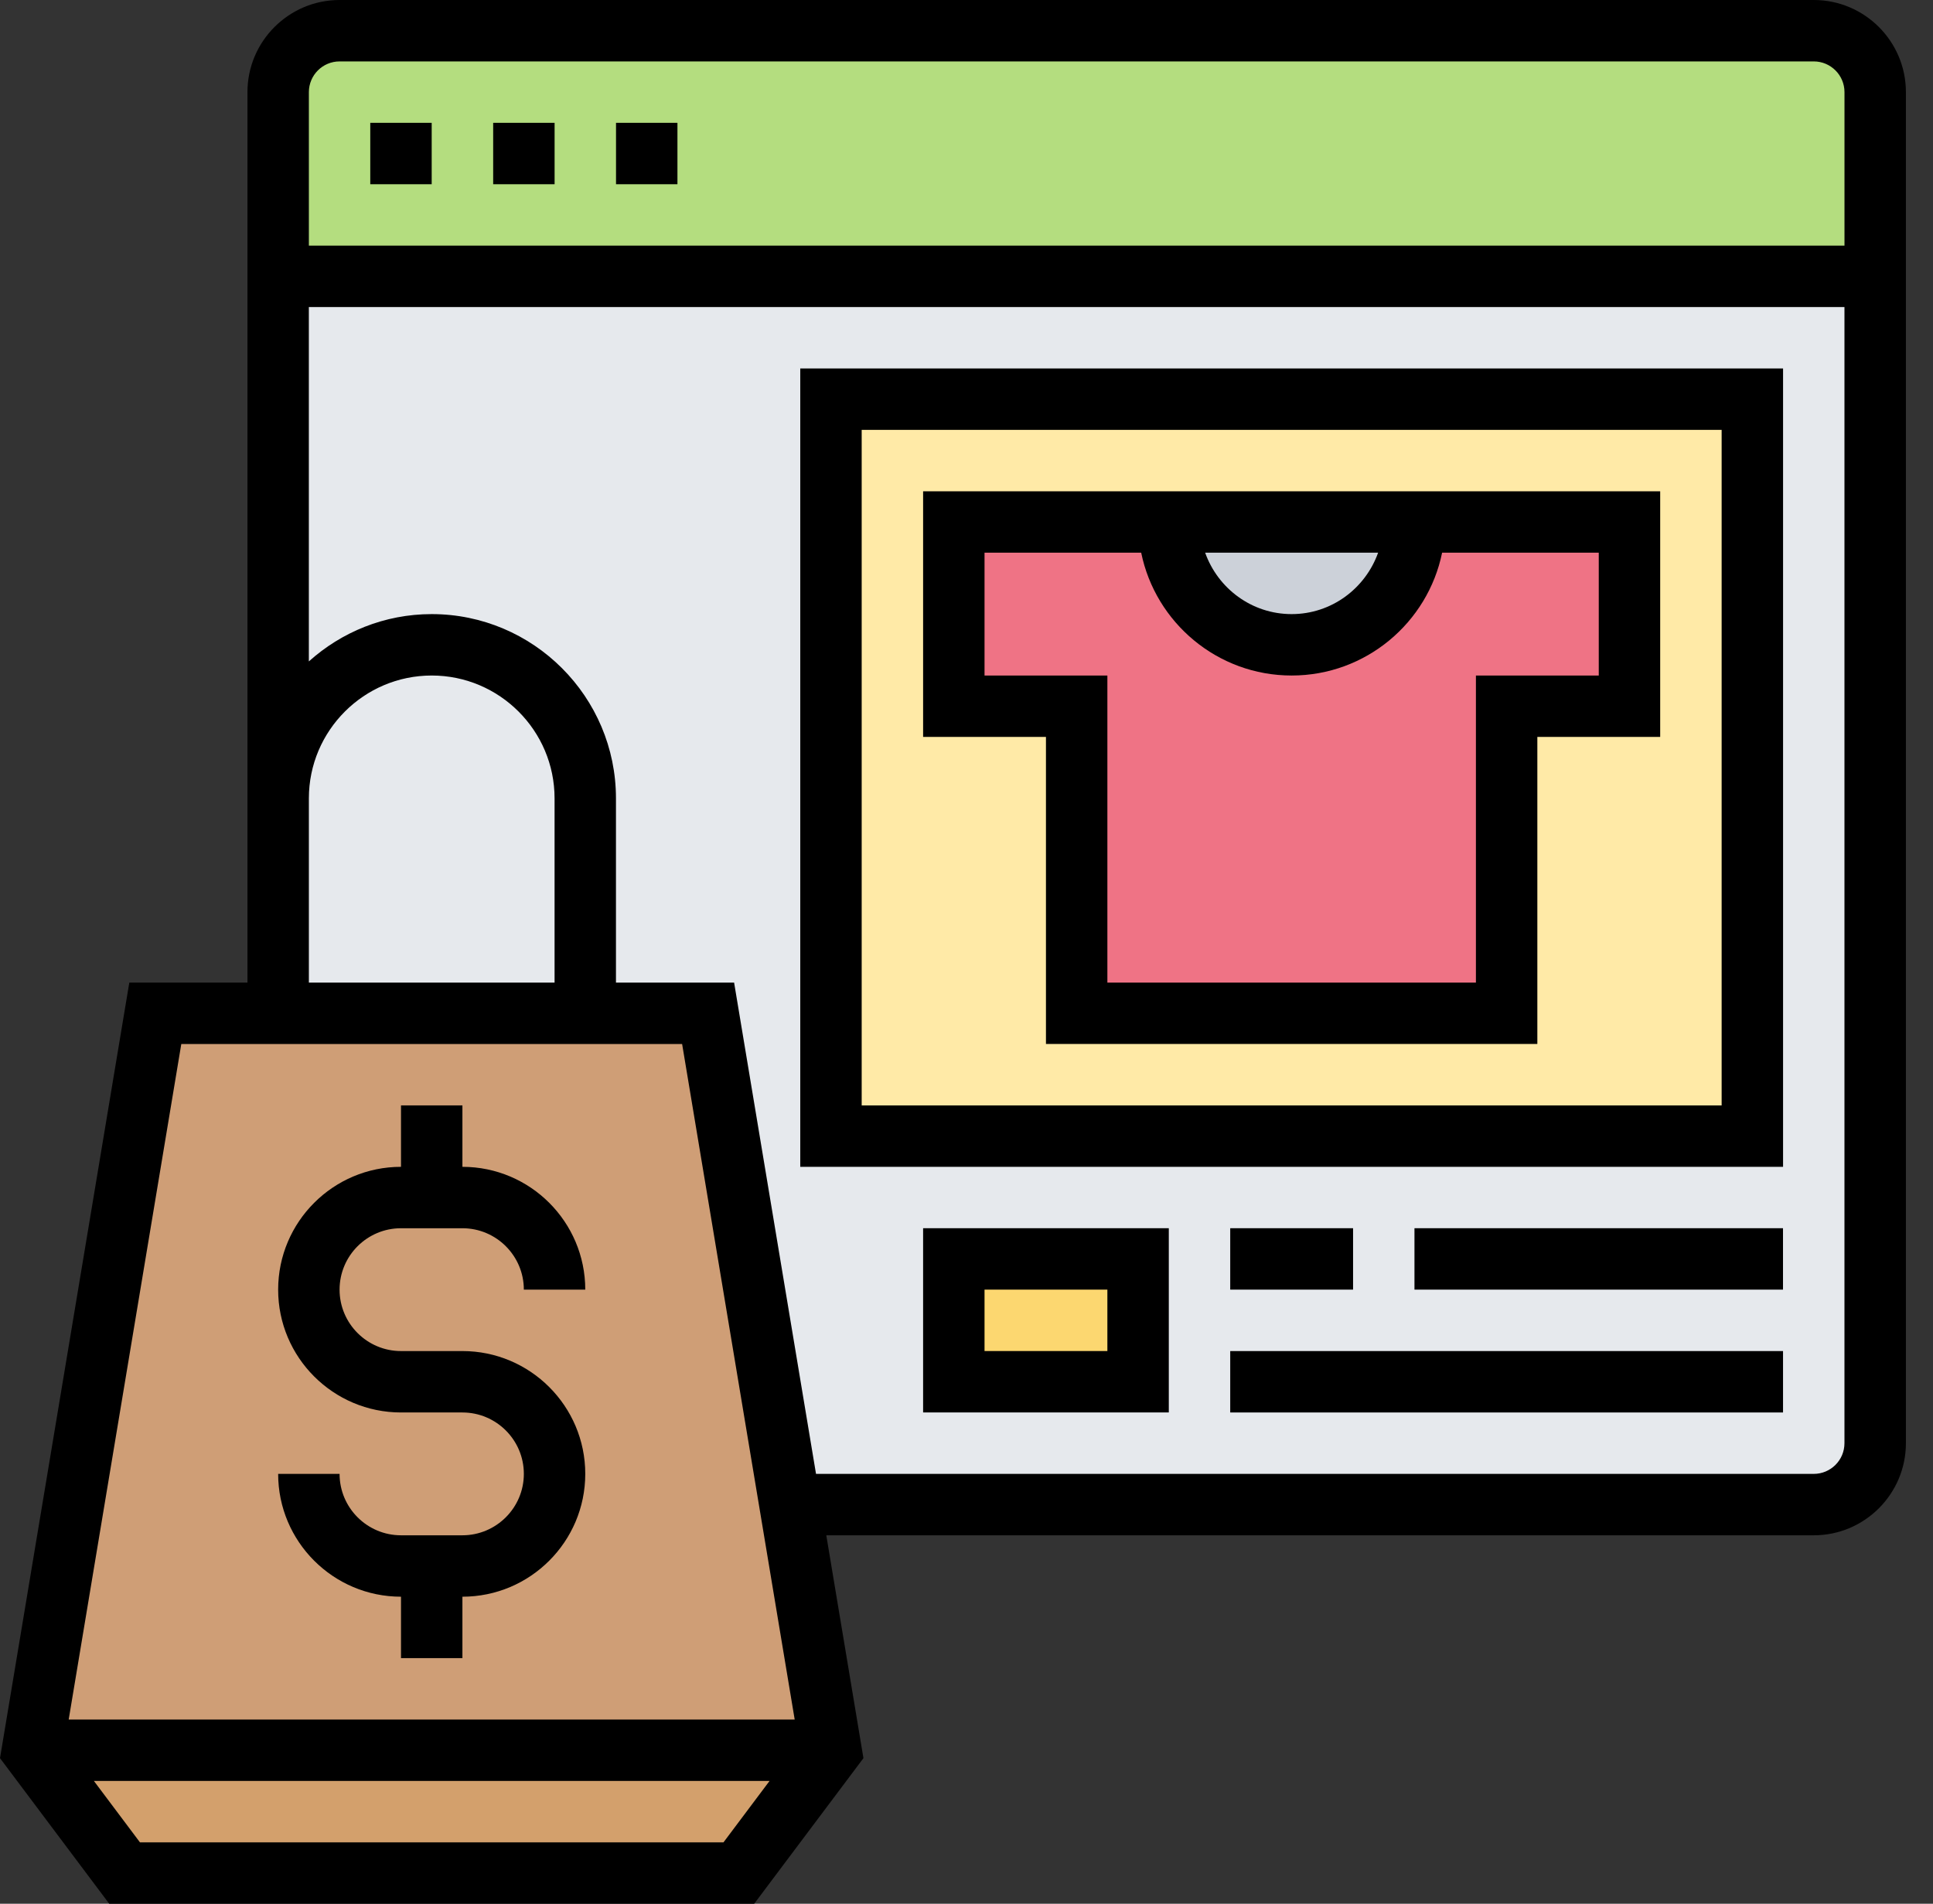
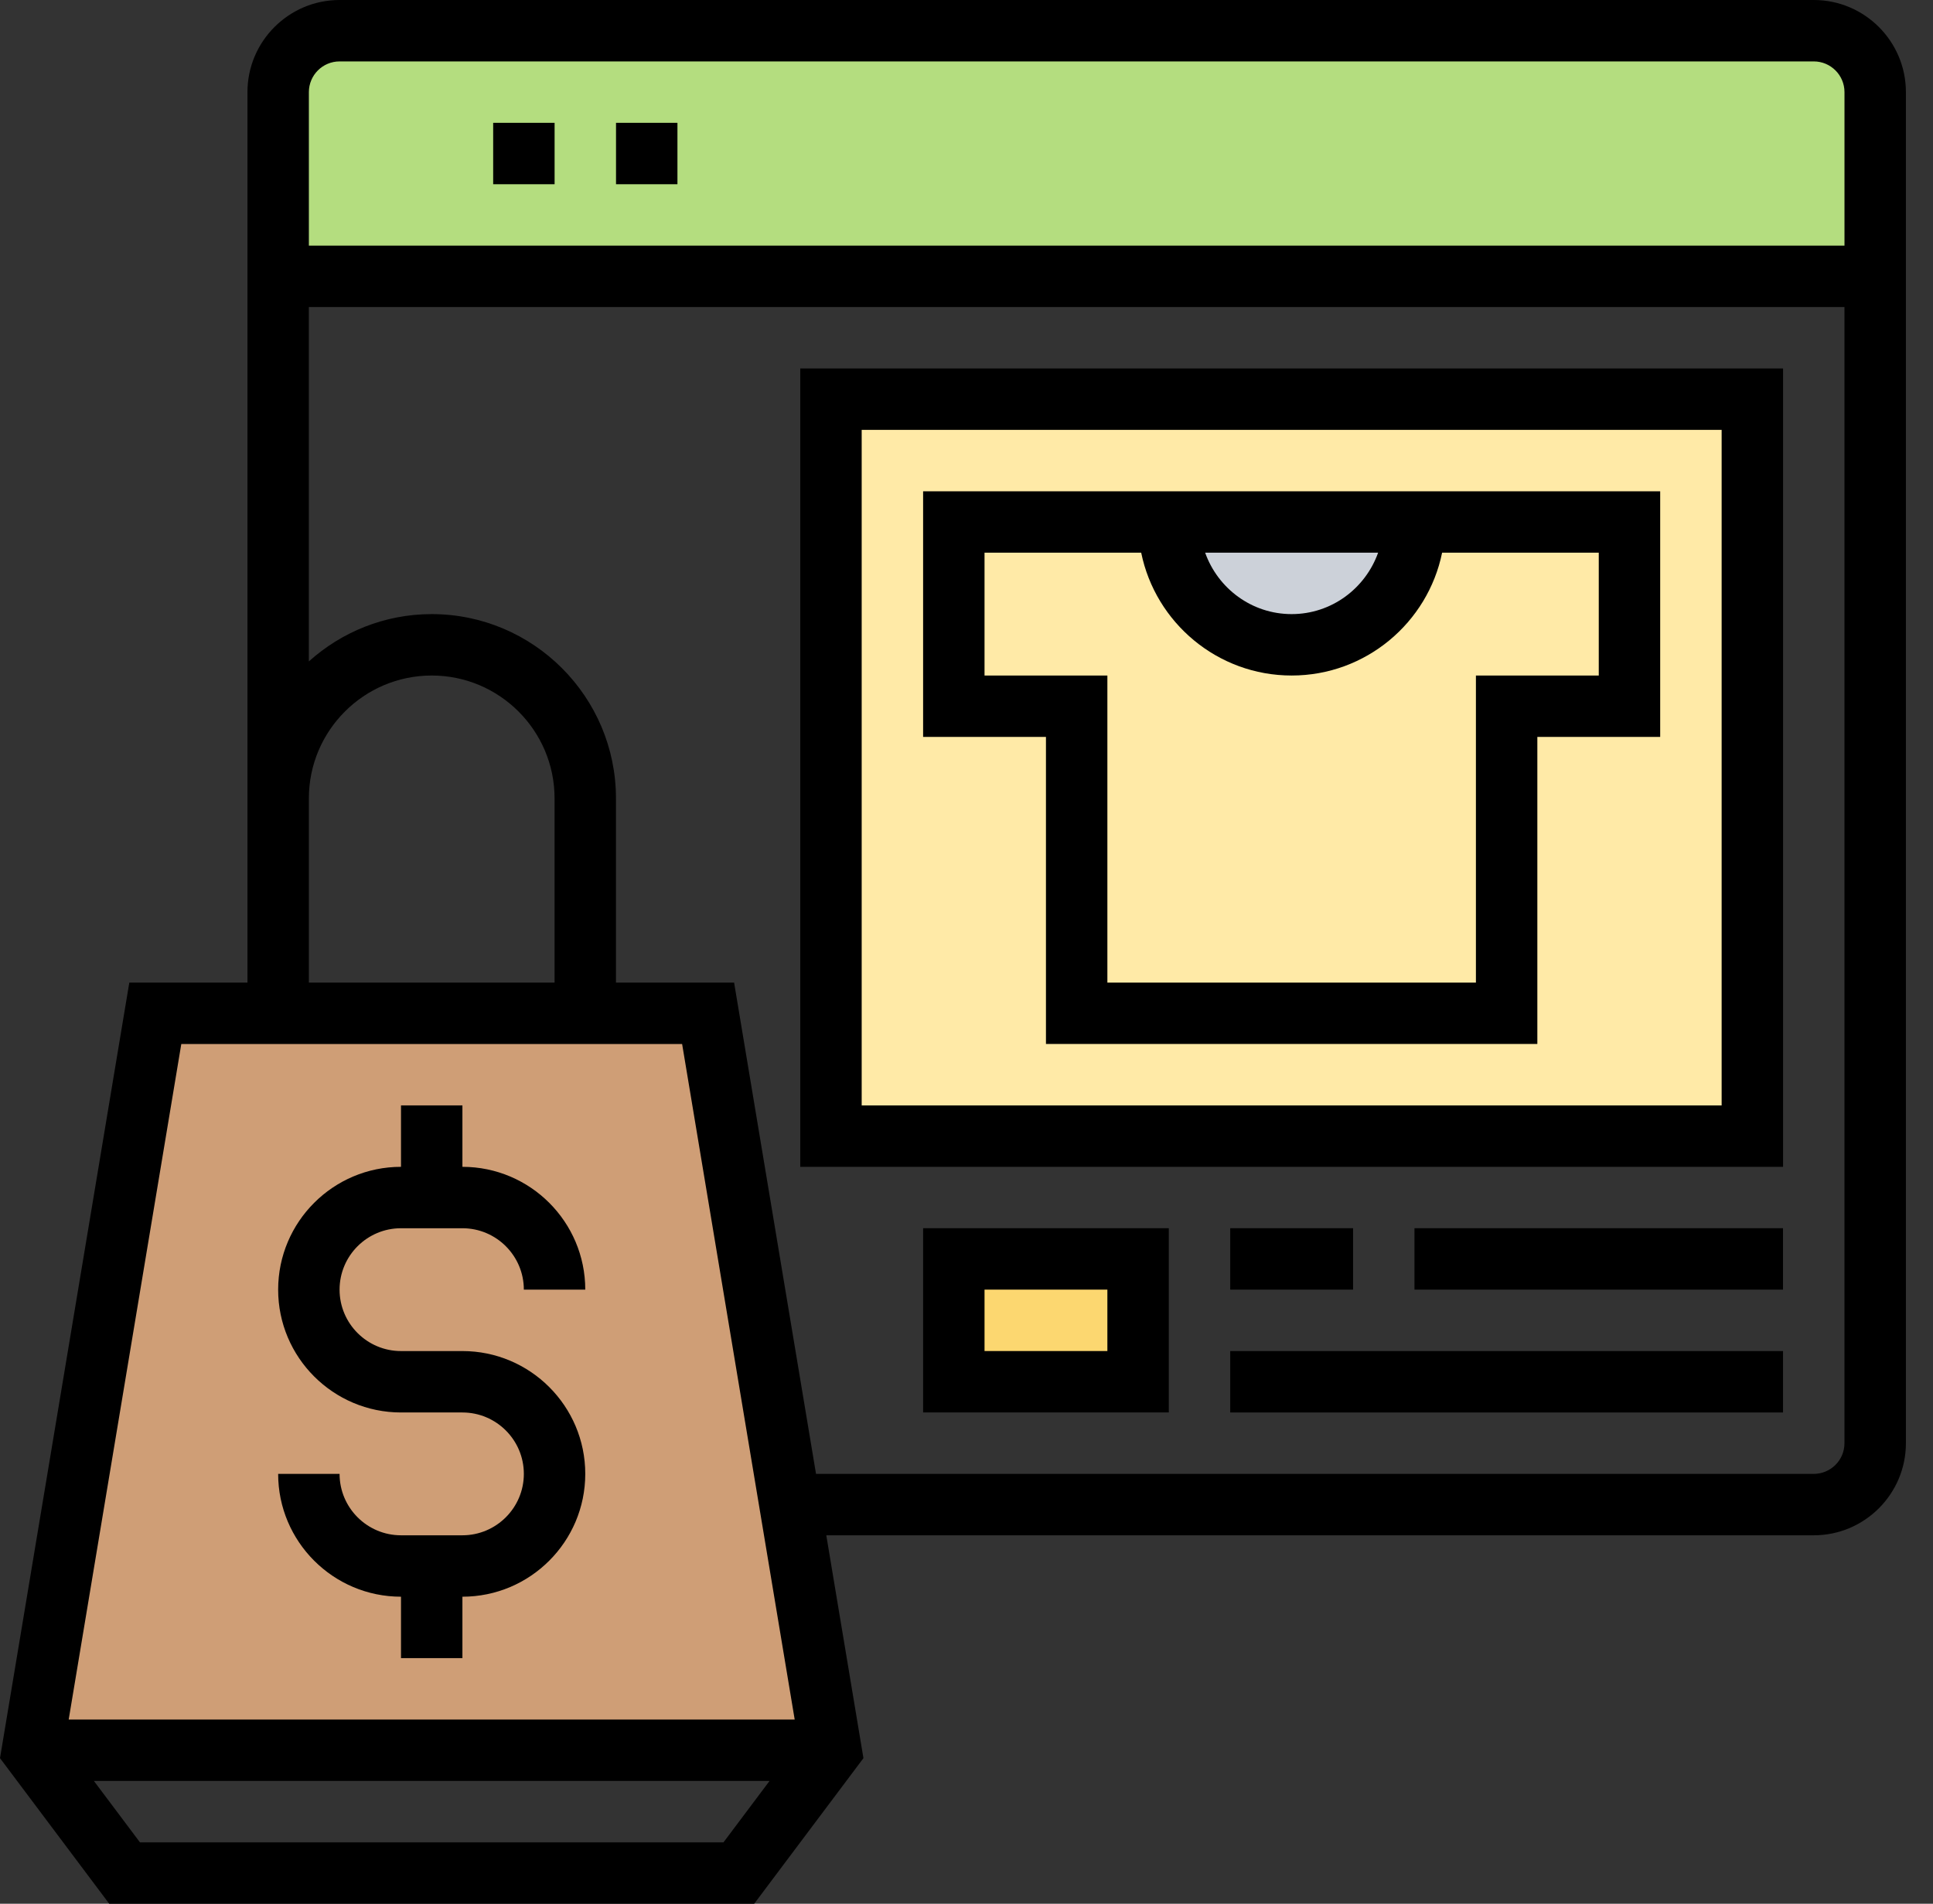
<svg xmlns="http://www.w3.org/2000/svg" width="67" height="66" viewBox="0 0 67 66" fill="none">
  <rect x="0" y="0" width="67" height="66" fill="#333333" stroke="none" />
  <path d="M9.641 9.58V3.193C9.641 2.022 10.599 1.064 11.77 1.064H62.866C64.037 1.064 64.996 2.022 64.996 3.193V9.58H9.641Z" fill="#B4DD7F" />
-   <path d="M9.641 9.58V35.129H24.544L27.386 52.161H62.866C64.037 52.161 64.996 51.203 64.996 50.032V9.58H9.641Z" fill="#E6E9ED" />
-   <path d="M28.802 60.677L25.609 64.935H4.319L1.125 60.677H14.964H28.802Z" fill="#D3A06C" />
  <path d="M27.387 52.161L24.544 35.129H5.383L1.125 60.677H28.802L27.387 52.161Z" fill="#CF9E76" />
  <path d="M33.06 43.645H39.448V47.903H33.06V43.645Z" fill="#FCD770" />
  <path d="M60.738 13.838V39.387H28.803V13.838H60.738Z" fill="#FFEAA7" />
-   <path d="M56.48 18.097V24.484H52.222V35.129H37.319V24.484H33.06V18.097H40.512C40.512 20.449 42.418 22.355 44.77 22.355C47.123 22.355 49.028 20.449 49.028 18.097H56.48Z" fill="#EF7385" />
  <path d="M40.514 18.097H49.03C49.03 20.45 47.124 22.355 44.772 22.355C42.419 22.355 40.514 20.45 40.514 18.097Z" fill="#CCD1D9" />
  <path d="M62.867 0H11.77C10.01 0 8.577 1.433 8.577 3.194V27.677V34.065H4.482L0 60.952L3.786 66H26.141L29.928 60.952L28.64 53.226H62.867C64.628 53.226 66.061 51.793 66.061 50.032V3.194C66.061 1.433 64.628 0 62.867 0ZM11.77 2.129H62.867C63.455 2.129 63.932 2.607 63.932 3.194V8.516H10.706V3.194C10.706 2.607 11.183 2.129 11.77 2.129ZM10.706 27.677C10.706 25.329 12.616 23.419 14.964 23.419C17.312 23.419 19.222 25.329 19.222 27.677V34.065H10.706V27.677ZM6.284 36.194H23.643L27.545 59.613H2.381L6.284 36.194ZM25.077 63.871H4.851L3.254 61.742H26.674L25.077 63.871ZM62.867 51.097H28.284L25.445 34.065H21.35V27.677C21.35 24.155 18.485 21.29 14.963 21.29C13.326 21.29 11.836 21.914 10.705 22.93V10.645H63.931V50.032C63.932 50.62 63.454 51.097 62.867 51.097Z" fill="black" />
  <path d="M17.094 4.258H19.223V6.387H17.094V4.258Z" fill="black" />
  <path d="M21.352 4.258H23.481V6.387H21.352V4.258Z" fill="black" />
-   <path d="M12.834 4.258H14.963V6.387H12.834V4.258Z" fill="black" />
  <path d="M27.738 40.452H61.803V12.774H27.738V40.452ZM29.867 14.903H59.674V38.323H29.867V14.903Z" fill="black" />
  <path d="M31.996 25.548H36.254V36.193H53.286V25.548H57.544V17.032H31.996V25.548ZM47.767 19.161C47.326 20.397 46.155 21.29 44.769 21.29C43.383 21.29 42.212 20.397 41.772 19.161H47.767ZM34.125 19.161H39.555C40.05 21.587 42.2 23.419 44.77 23.419C47.341 23.419 49.49 21.587 49.985 19.161H55.415V23.419H51.157V34.064H38.383V23.419H34.125V19.161Z" fill="black" />
  <path d="M16.028 53.226H13.899C12.725 53.226 11.77 52.271 11.77 51.097H9.641C9.641 53.445 11.55 55.355 13.899 55.355V57.484H16.028V55.355C18.376 55.355 20.286 53.445 20.286 51.097C20.286 48.748 18.376 46.839 16.028 46.839H13.899C12.725 46.839 11.77 45.884 11.77 44.71C11.77 43.535 12.725 42.581 13.899 42.581H16.028C17.202 42.581 18.157 43.535 18.157 44.71H20.286C20.286 42.361 18.376 40.452 16.028 40.452V38.322H13.899V40.452C11.55 40.452 9.641 42.361 9.641 44.71C9.641 47.058 11.55 48.968 13.899 48.968H16.028C17.202 48.968 18.157 49.922 18.157 51.097C18.157 52.271 17.201 53.226 16.028 53.226Z" fill="black" />
  <path d="M31.996 48.967H40.512V42.58H31.996V48.967ZM34.125 44.709H38.383V46.838H34.125V44.709Z" fill="black" />
  <path d="M42.641 42.58H46.899V44.709H42.641V42.58Z" fill="black" />
  <path d="M49.027 42.58H61.801V44.709H49.027V42.58Z" fill="black" />
  <path d="M42.641 46.839H61.802V48.968H42.641V46.839Z" fill="black" />
</svg>